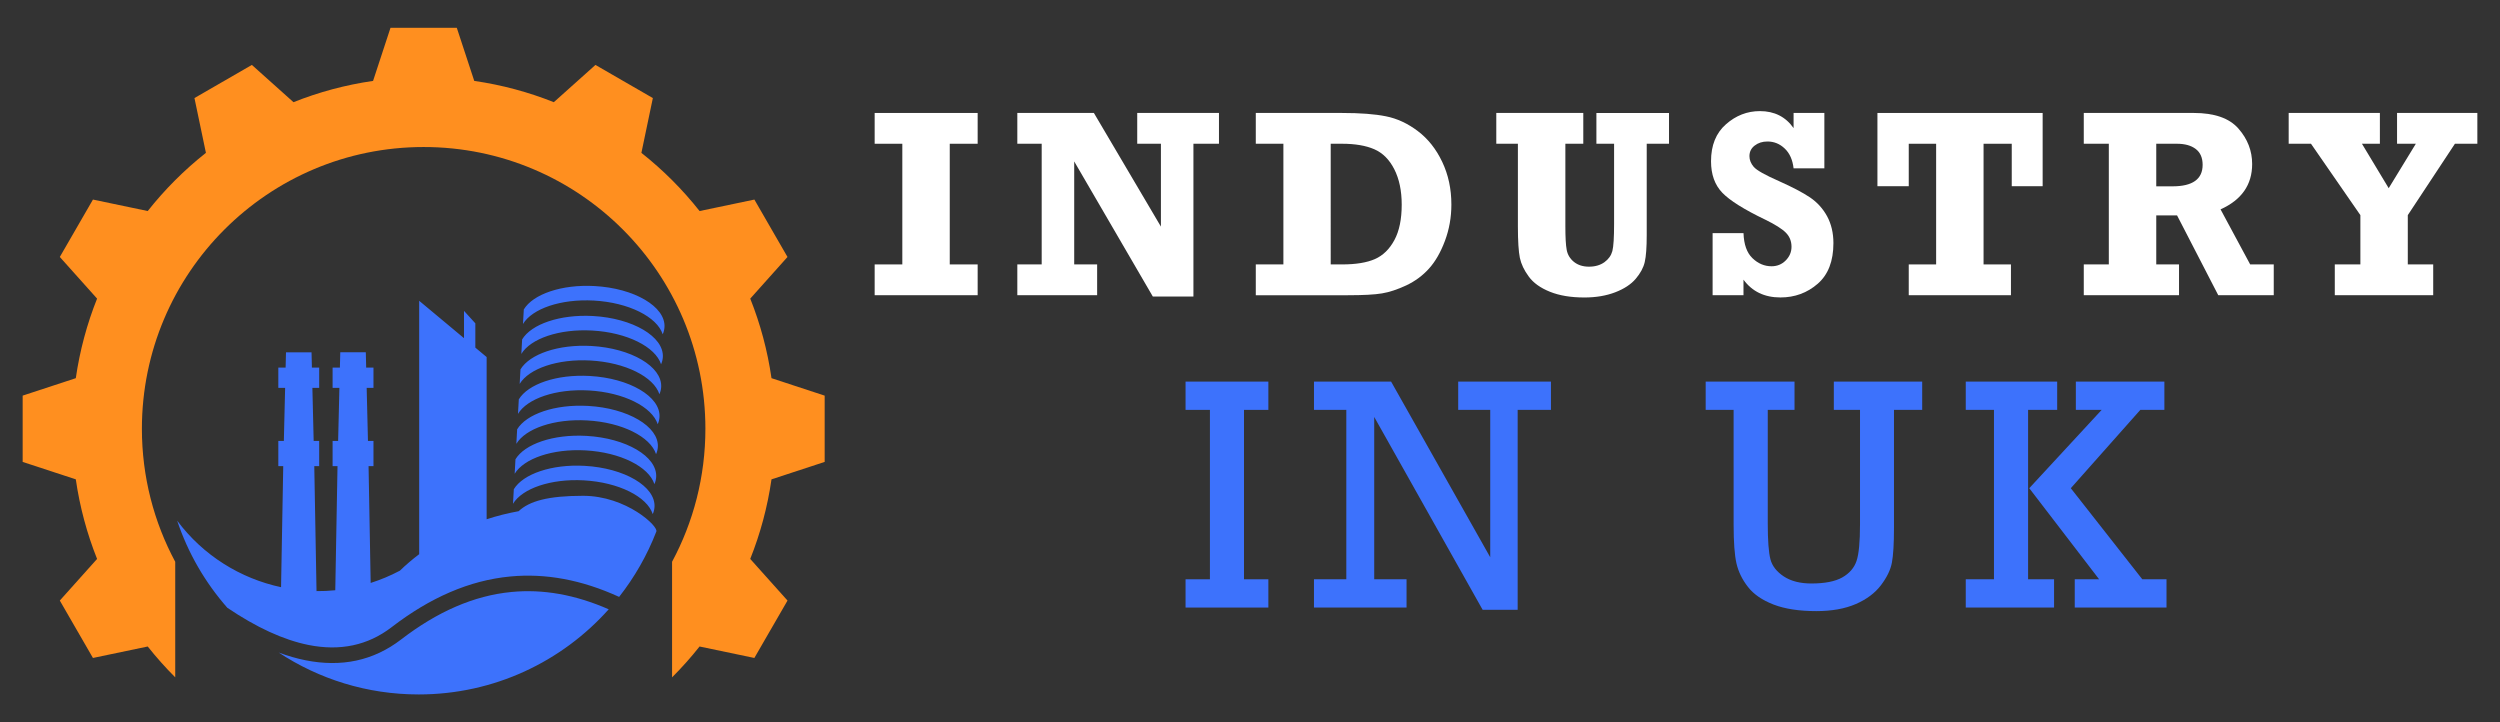
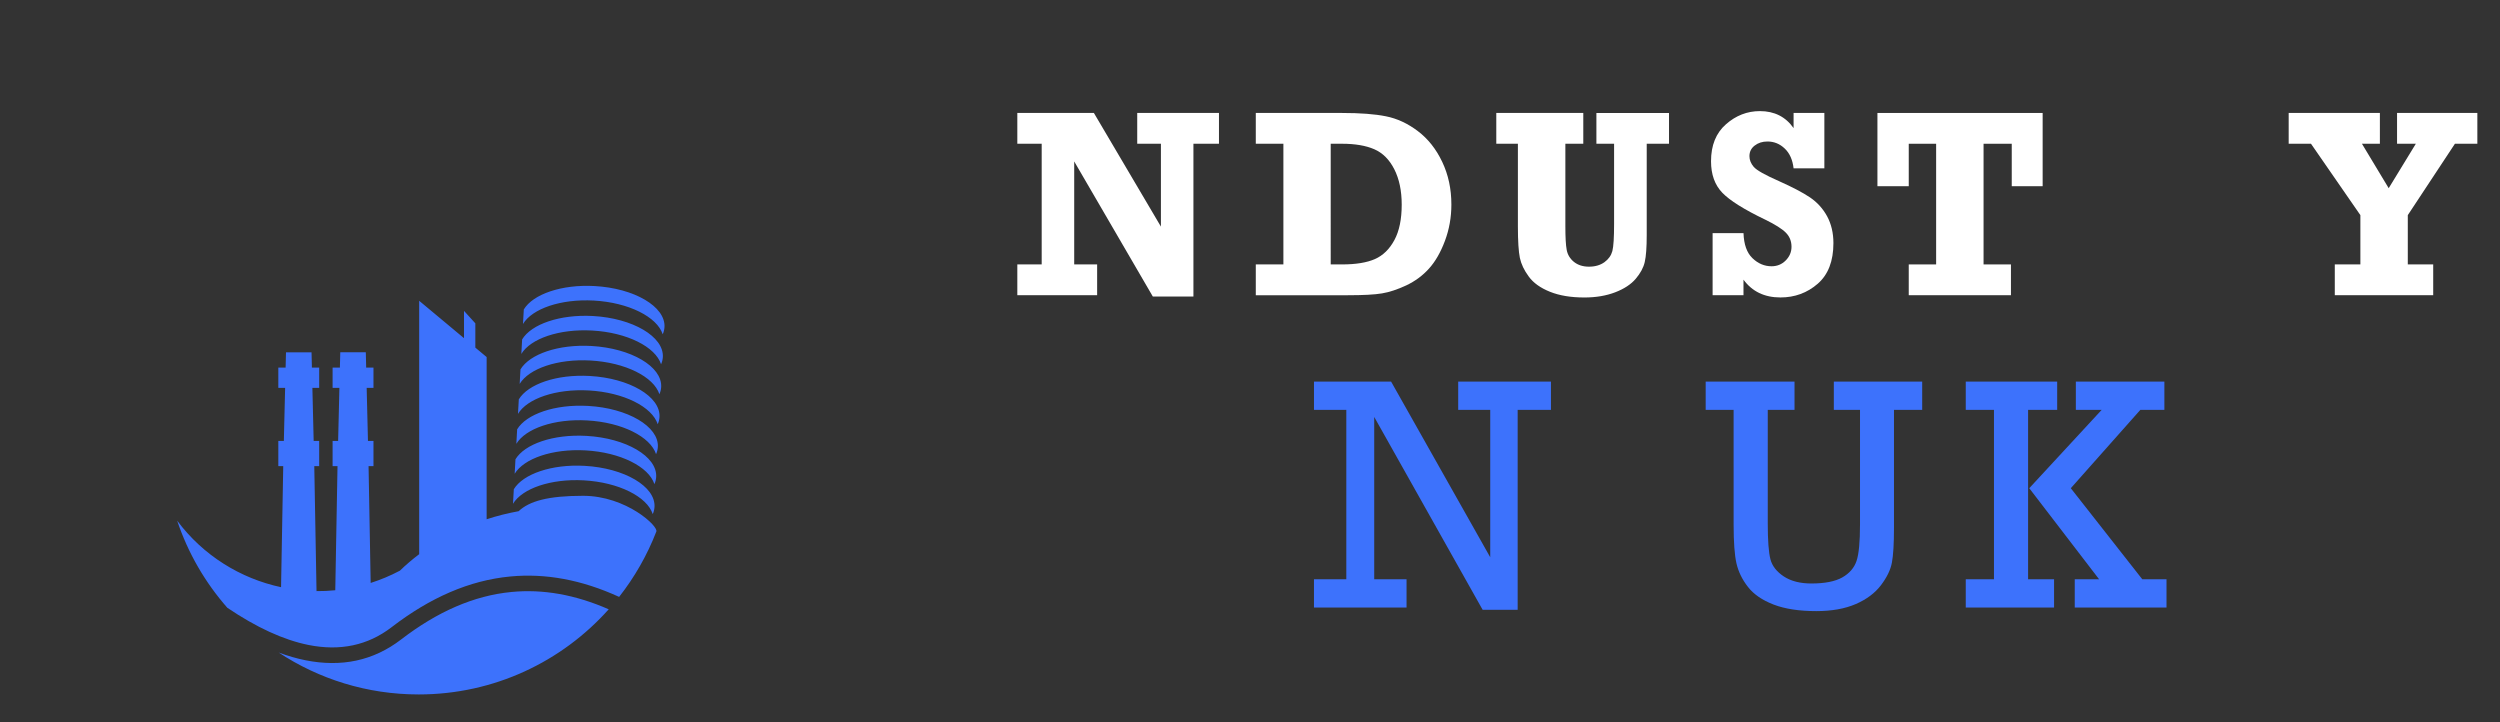
<svg xmlns="http://www.w3.org/2000/svg" version="1.1" id="Calque_1" x="0px" y="0px" width="225px" height="65px" viewBox="0 0 225 65" enable-background="new 0 0 225 65" xml:space="preserve">
  <rect x="0" y="0" width="225" height="65" fill="#333333" stroke="none" />
  <g>
    <g>
      <g>
-         <path fill="#3D72FC" d="M108.893,52.136V36.889h-2.193v-2.545h7.453v2.545h-2.193v15.247h2.193v2.544h-7.453v-2.544H108.893z" />
        <path fill="#3D72FC" d="M121.168,52.136V36.889h-2.91v-2.545h6.941l8.922,15.809V36.889h-2.883v-2.545h8.348v2.545h-2.996v17.993     h-3.152l-9.758-17.356v14.61h2.91v2.544h-8.332v-2.544H121.168z" />
        <path fill="#3D72FC" d="M159.098,36.889v10.173c0,1.578,0.08,2.67,0.242,3.276c0.158,0.605,0.561,1.116,1.205,1.542     c0.645,0.425,1.475,0.634,2.486,0.634c1.207,0,2.133-0.183,2.777-0.547c0.641-0.363,1.068-0.858,1.279-1.478     s0.314-1.713,0.314-3.279V36.889h-2.357v-2.545h7.953v2.545h-2.539v10.628c0,1.431-0.064,2.472-0.188,3.122     c-0.119,0.645-0.449,1.324-0.984,2.03s-1.289,1.271-2.268,1.697c-0.975,0.421-2.158,0.634-3.549,0.634     c-1.539,0-2.824-0.195-3.848-0.59c-1.021-0.395-1.793-0.923-2.307-1.59c-0.518-0.662-0.861-1.368-1.033-2.118     c-0.172-0.751-0.256-1.913-0.256-3.492V36.889h-2.514v-2.545h7.996v2.545H159.098z" />
        <path fill="#3D72FC" d="M179.457,52.136V36.889h-2.539v-2.545h8.229v2.545h-2.619v15.247h2.338v2.544h-7.947v-2.544H179.457z      M182.633,43.939l6.518-7.051h-2.324v-2.545h7.967v2.545h-2.164l-6.258,7.051l6.434,8.196h2.18v2.544h-8.26v-2.544h2.193     L182.633,43.939z" />
      </g>
      <g>
-         <path fill="#FFFFFF" d="M78.719,26.569v-2.771h2.49v-10.86h-2.49v-2.771h9.27v2.771h-2.512v10.86h2.512v2.771H78.719z" />
        <path fill="#FFFFFF" d="M91.559,26.569v-2.771h2.193v-10.86h-2.193v-2.771h6.891l6.033,10.229v-7.459h-2.133v-2.771h7.357v2.771     h-2.299v13.751h-3.654l-7.076-12.16v9.27h2.064v2.771H91.559z" />
        <path fill="#FFFFFF" d="M113.021,26.569v-2.771h2.484v-10.86h-2.484v-2.771h7.768c1.639,0,2.955,0.099,3.951,0.302     c0.998,0.197,1.955,0.642,2.865,1.33c0.912,0.689,1.645,1.611,2.193,2.766c0.551,1.155,0.826,2.436,0.826,3.843     c0,1.14-0.191,2.229-0.578,3.265c-0.385,1.031-0.863,1.864-1.434,2.496c-0.57,0.635-1.25,1.137-2.043,1.513     c-0.795,0.371-1.525,0.614-2.189,0.723c-0.664,0.112-1.689,0.166-3.082,0.166H113.021z M119.764,23.798h1.025     c1.246,0,2.229-0.162,2.957-0.483c0.725-0.321,1.307-0.889,1.748-1.705c0.439-0.811,0.66-1.878,0.66-3.188     c0-1.252-0.223-2.313-0.666-3.186c-0.443-0.874-1.043-1.473-1.803-1.805c-0.758-0.328-1.723-0.494-2.896-0.494h-1.025V23.798z" />
        <path fill="#FFFFFF" d="M134.666,12.938v-2.771h7.83v2.771h-1.613v7.419c0,0.988,0.037,1.7,0.121,2.138     c0.082,0.436,0.303,0.795,0.656,1.08c0.354,0.281,0.805,0.426,1.346,0.426c0.559,0,1.02-0.138,1.393-0.404     c0.367-0.267,0.604-0.599,0.713-0.999c0.104-0.404,0.156-1.22,0.156-2.453v-7.206h-1.592v-2.771h6.535v2.771h-2.006v8.209     c0,1.114-0.059,1.924-0.178,2.434c-0.115,0.508-0.389,1.01-0.811,1.509c-0.426,0.501-1.041,0.905-1.846,1.215     c-0.809,0.311-1.734,0.468-2.781,0.468c-1.207,0-2.242-0.171-3.094-0.515c-0.852-0.342-1.488-0.795-1.902-1.362     c-0.42-0.566-0.686-1.129-0.805-1.685c-0.115-0.56-0.178-1.512-0.178-2.854v-7.419H134.666z" />
        <path fill="#FFFFFF" d="M154.135,26.569V20.98h2.781c0.033,1.021,0.301,1.773,0.805,2.256c0.502,0.484,1.076,0.728,1.721,0.728     c0.502,0,0.928-0.175,1.273-0.524c0.348-0.351,0.521-0.764,0.521-1.232c0-0.505-0.172-0.926-0.51-1.268     c-0.34-0.344-0.957-0.733-1.854-1.172c-1.896-0.909-3.188-1.719-3.863-2.42s-1.016-1.644-1.016-2.834     c0-1.435,0.447-2.544,1.346-3.331c0.895-0.788,1.912-1.183,3.053-1.183c1.305,0,2.316,0.512,3.031,1.529v-1.362h2.77v4.986h-2.77     c-0.088-0.77-0.354-1.366-0.797-1.784c-0.443-0.423-0.961-0.634-1.549-0.634c-0.459,0-0.846,0.123-1.158,0.368     c-0.314,0.241-0.469,0.559-0.469,0.952c0,0.339,0.129,0.658,0.385,0.962c0.26,0.304,1.021,0.733,2.279,1.286     c1.213,0.543,2.143,1.03,2.791,1.467c0.645,0.438,1.158,1.004,1.537,1.697c0.375,0.697,0.566,1.505,0.566,2.414     c0,1.621-0.473,2.842-1.418,3.662c-0.941,0.815-2.057,1.228-3.35,1.228c-1.439,0-2.547-0.536-3.326-1.601v1.398H154.135z" />
        <path fill="#FFFFFF" d="M171.787,26.569v-2.771h2.465v-10.86h-2.465v3.821h-2.818v-6.592h14.869v6.592h-2.781v-3.821h-2.537     v10.86h2.465v2.771H171.787z" />
-         <path fill="#FFFFFF" d="M204.637,23.798v2.771h-4.994l-3.707-7.181h-1.873v4.409h2.049v2.771h-8.572v-2.771h2.254v-10.86h-2.254     v-2.771h9.893c1.865,0,3.205,0.467,4.029,1.409c0.822,0.938,1.232,2,1.232,3.187c0,1.866-0.945,3.227-2.844,4.081l2.666,4.954     H204.637z M194.063,16.77h1.461c1.809,0,2.713-0.646,2.713-1.935c0-0.635-0.207-1.111-0.619-1.425     c-0.414-0.317-0.982-0.473-1.705-0.473h-1.85V16.77z" />
        <path fill="#FFFFFF" d="M210.131,26.569v-2.771h2.303v-4.435l-4.445-6.426h-2.008v-2.771h8.209v2.771h-1.615l2.408,4l2.443-4     h-1.691v-2.771h7.227v2.771h-2.018l-4.242,6.426v4.435h2.287v2.771H210.131z" />
      </g>
    </g>
    <g>
      <g>
        <path fill-rule="evenodd" clip-rule="evenodd" fill="#3D72FC" d="M54.784,54.837C50.587,59.539,44.48,62.5,37.682,62.5     c-4.654,0-8.984-1.389-12.6-3.772c0.823,0.306,1.627,0.539,2.411,0.695c3.222,0.646,6.109,0.05,8.604-1.868     c3.255-2.503,6.551-3.954,9.943-4.278C48.858,53.006,51.763,53.514,54.784,54.837 M46.771,34.552     c0.828-1.372,3.397-2.272,6.378-2.106c3.139,0.175,5.693,1.473,6.197,3.034c0.094-0.206,0.148-0.421,0.16-0.645     c0.104-1.843-2.713-3.498-6.285-3.697c-2.981-0.165-5.549,0.734-6.378,2.107L46.771,34.552z M46.619,37.248     c0.83-1.373,3.397-2.272,6.379-2.107c3.141,0.175,5.693,1.474,6.197,3.037c0.094-0.207,0.148-0.424,0.16-0.646     c0.104-1.843-2.711-3.498-6.284-3.695c-2.981-0.166-5.55,0.734-6.379,2.106L46.619,37.248z M46.471,39.945     c0.828-1.372,3.396-2.272,6.378-2.106c3.14,0.174,5.692,1.473,6.196,3.036c0.094-0.208,0.148-0.424,0.162-0.647     c0.102-1.843-2.713-3.497-6.286-3.696c-2.98-0.166-5.549,0.734-6.378,2.107L46.471,39.945z M46.32,42.642     c0.828-1.373,3.397-2.271,6.379-2.107c3.141,0.175,5.693,1.475,6.197,3.036c0.092-0.206,0.148-0.423,0.16-0.646     c0.102-1.844-2.711-3.497-6.286-3.696c-2.98-0.165-5.549,0.734-6.378,2.106L46.32,42.642z M46.17,45.339     c0.829-1.373,3.397-2.272,6.379-2.107c3.139,0.175,5.693,1.474,6.197,3.036c0.094-0.206,0.148-0.423,0.16-0.646     c0.102-1.843-2.711-3.497-6.285-3.696c-2.98-0.165-5.55,0.734-6.378,2.106L46.17,45.339z M47.069,29.157     c0.829-1.371,3.397-2.271,6.379-2.106c3.14,0.176,5.694,1.475,6.196,3.036c0.094-0.207,0.148-0.423,0.16-0.646     c0.104-1.843-2.711-3.499-6.284-3.696c-2.98-0.166-5.55,0.734-6.378,2.106L47.069,29.157z M28.487,53.2l-0.202-11.249h0.442     v-2.266H28.23l-0.116-4.777h0.613v-1.822h-0.656l-0.033-1.379h-1.15h-1.149l-0.034,1.379h-0.656v1.822h0.612l-0.115,4.777h-0.497     v2.266h0.442l-0.196,10.896c-3.653-0.782-7.012-2.852-9.351-5.988c0.977,2.92,2.526,5.577,4.514,7.84     c2.616,1.77,5.062,2.897,7.311,3.349c2.815,0.563,5.323,0.054,7.475-1.6c3.466-2.666,7.001-4.213,10.666-4.563     c3.179-0.305,6.436,0.29,9.811,1.836c1.387-1.767,2.52-3.741,3.344-5.87c0.252-0.446-2.688-3.229-6.591-3.229     c-3.154,0-4.834,0.479-5.8,1.387c-0.969,0.175-1.932,0.416-2.876,0.725V32.135l-1.017-0.849v-2.186l-1.021-1.121v2.456     l-4.034-3.364v22.806c-0.607,0.46-1.19,0.955-1.74,1.486c-0.856,0.453-1.735,0.818-2.626,1.103l-0.19-10.515h0.443v-2.266h-0.497     l-0.116-4.777h0.613v-1.822h-0.657l-0.033-1.379h-1.15h-1.149l-0.034,1.379h-0.656v1.822h0.612l-0.115,4.777h-0.497v2.266h0.442     l-0.201,11.172C29.61,53.18,29.048,53.204,28.487,53.2z M46.92,31.854c0.829-1.372,3.397-2.272,6.378-2.106     c3.14,0.174,5.694,1.473,6.198,3.036c0.092-0.207,0.146-0.424,0.16-0.646c0.102-1.843-2.711-3.498-6.285-3.697     c-2.98-0.164-5.55,0.734-6.379,2.107L46.92,31.854z" />
      </g>
      <g>
-         <path fill-rule="evenodd" clip-rule="evenodd" fill="#FF8F1F" d="M60.486,60.962c0.877-0.876,1.705-1.803,2.475-2.777     l4.932,1.032l1.436-2.49l0.109-0.186l1.438-2.49l-3.355-3.747c0.906-2.27,1.555-4.669,1.914-7.162l4.785-1.57v-2.875v-0.215     v-2.875l-4.785-1.57c-0.359-2.493-1.008-4.892-1.912-7.161l3.352-3.748l-1.438-2.49l-0.107-0.186l-1.436-2.49l-4.932,1.033     c-1.535-1.943-3.293-3.702-5.236-5.237l1.031-4.931l-2.49-1.438L56.08,7.281l-2.489-1.438l-3.747,3.354     c-2.271-0.905-4.669-1.556-7.161-1.915L41.111,2.5h-2.875h-0.216h-2.874l-1.57,4.782c-2.492,0.359-4.893,1.01-7.162,1.915     l-3.746-3.354l-2.49,1.438l-0.187,0.107l-2.49,1.438l1.032,4.931c-1.943,1.535-3.702,3.294-5.237,5.237l-4.93-1.033l-1.438,2.49     l-0.107,0.186l-1.438,2.49l3.354,3.748c-0.905,2.27-1.555,4.668-1.915,7.161l-4.783,1.57v2.875v0.215v2.876l4.783,1.569     c0.36,2.493,1.01,4.893,1.915,7.162l-3.354,3.747l1.437,2.49l0.108,0.186l1.437,2.49l4.931-1.032     c0.771,0.974,1.598,1.9,2.475,2.776v-10.4c-1.913-3.565-3-7.643-3-11.971c0-14.004,11.356-25.358,25.358-25.358     S63.486,24.586,63.486,38.59c0,4.328-1.086,8.405-3,11.971V60.962L60.486,60.962z" />
-       </g>
+         </g>
    </g>
  </g>
</svg>